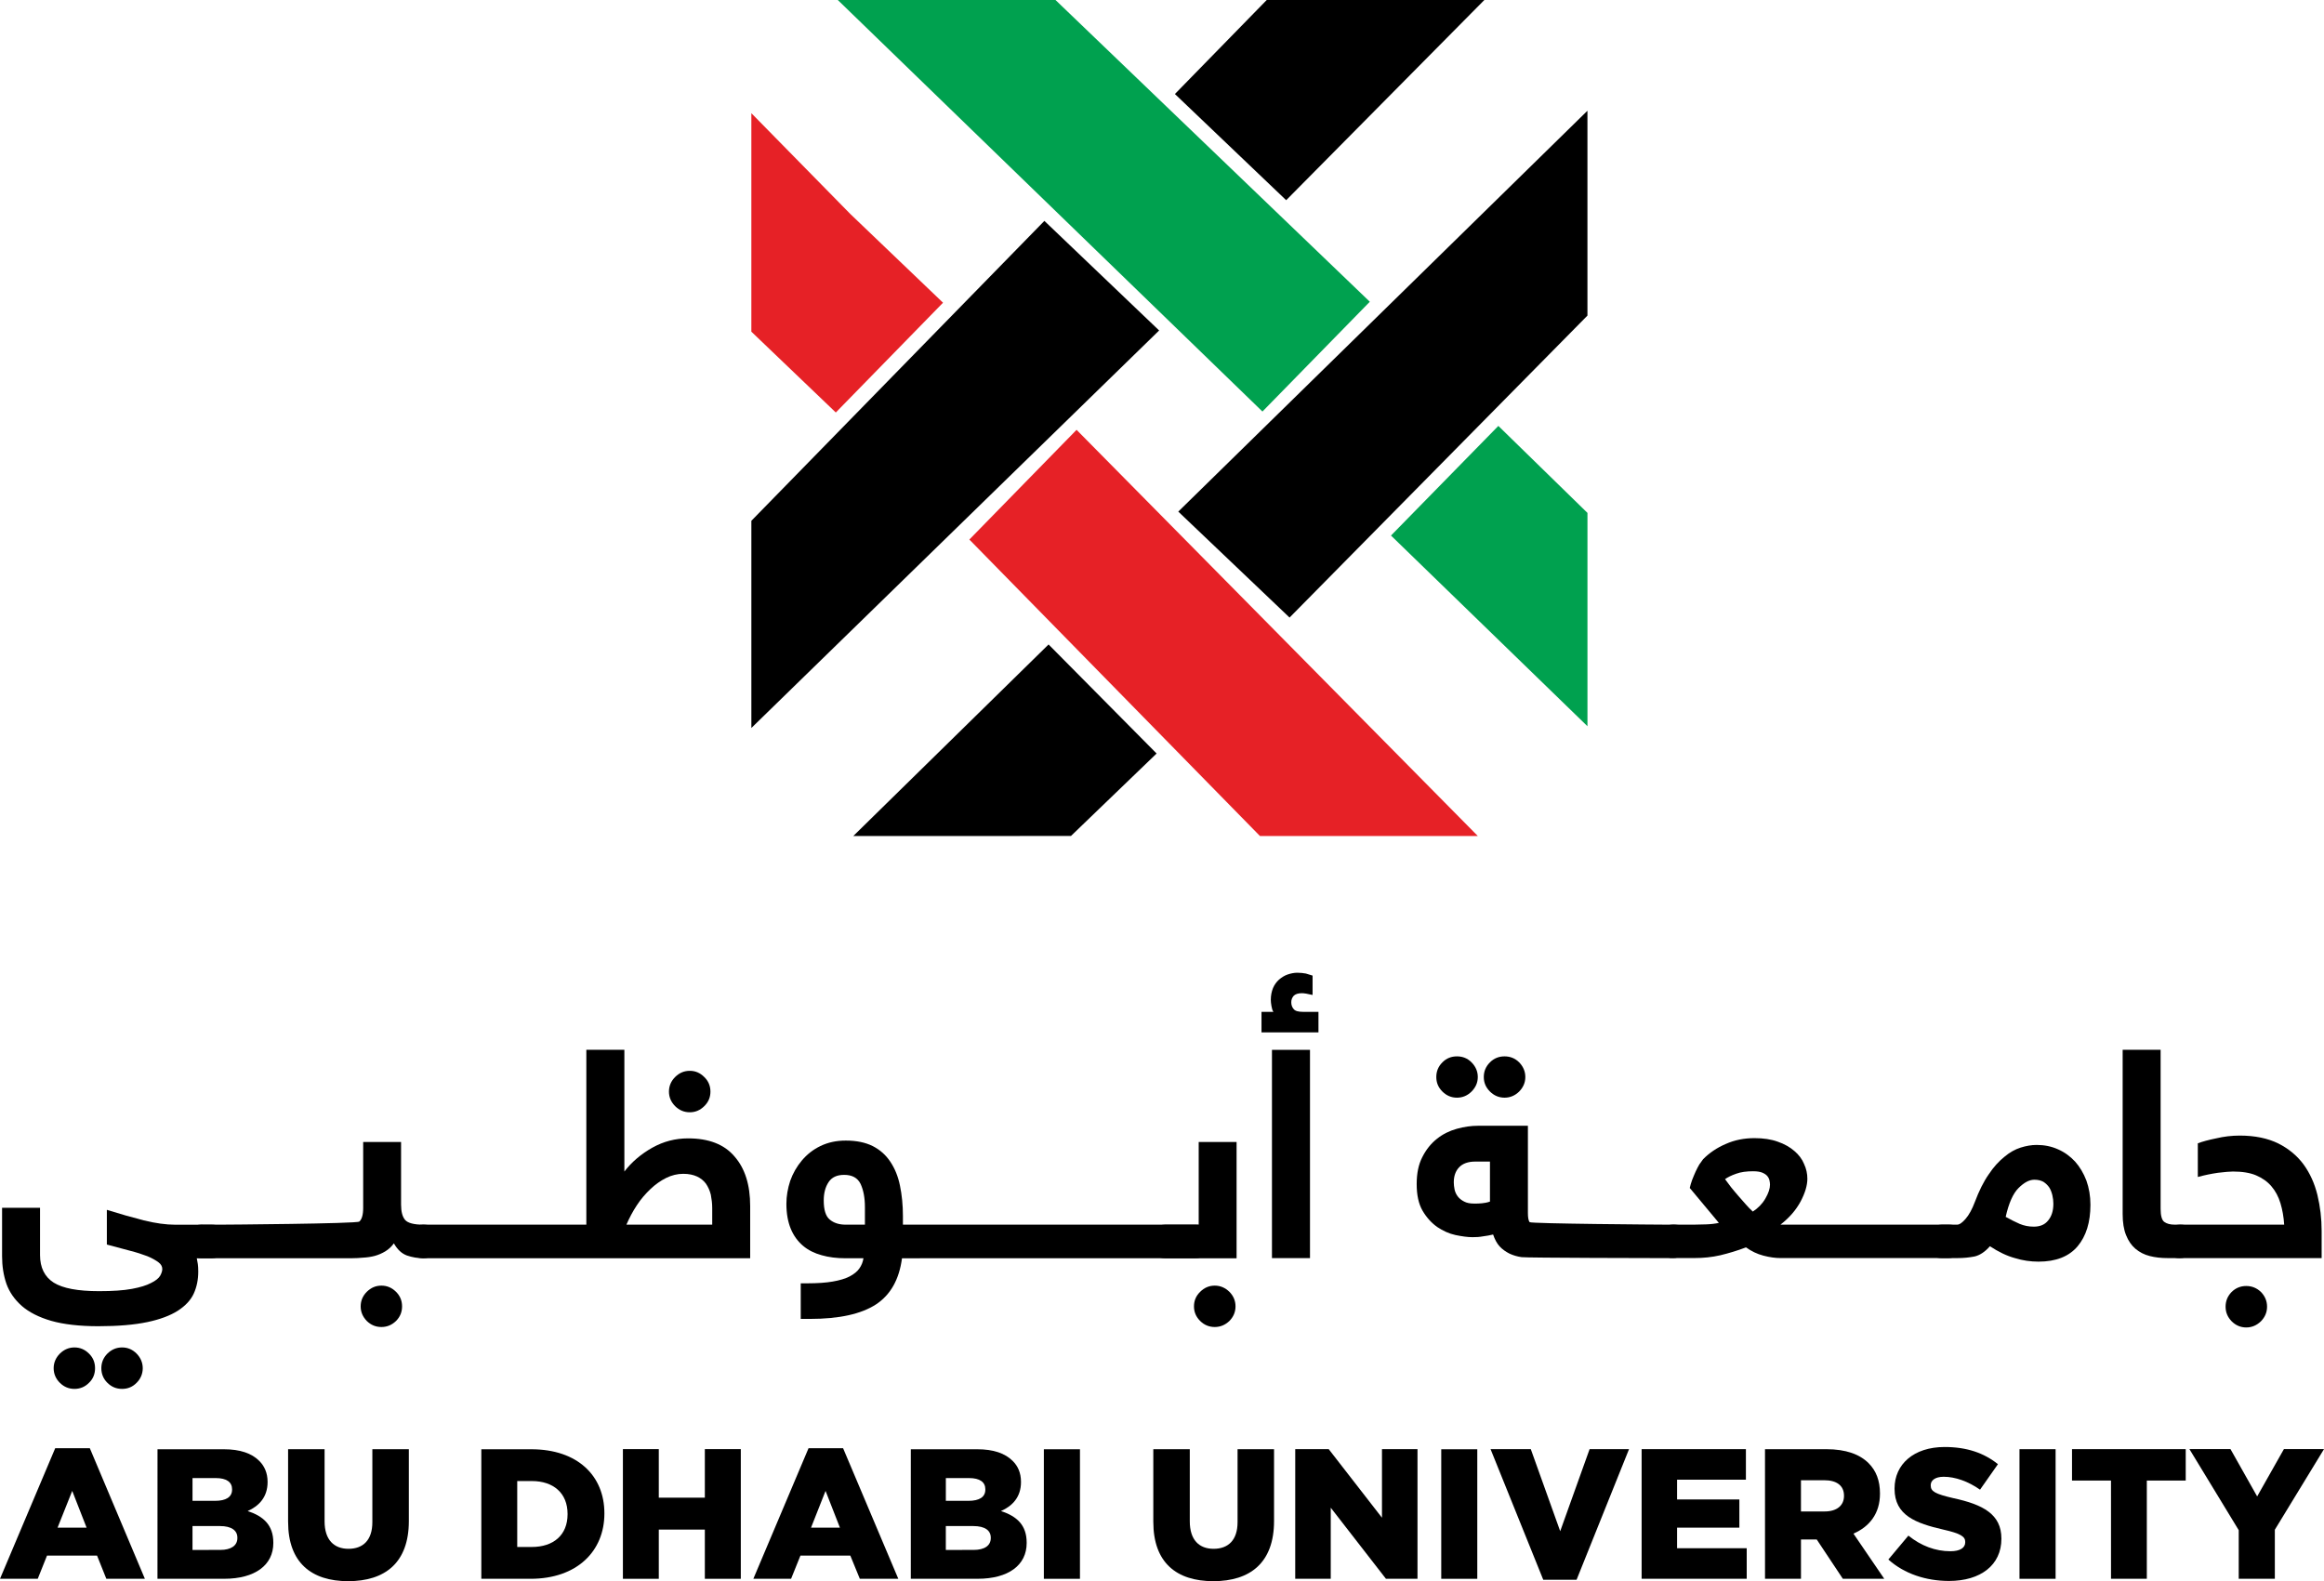
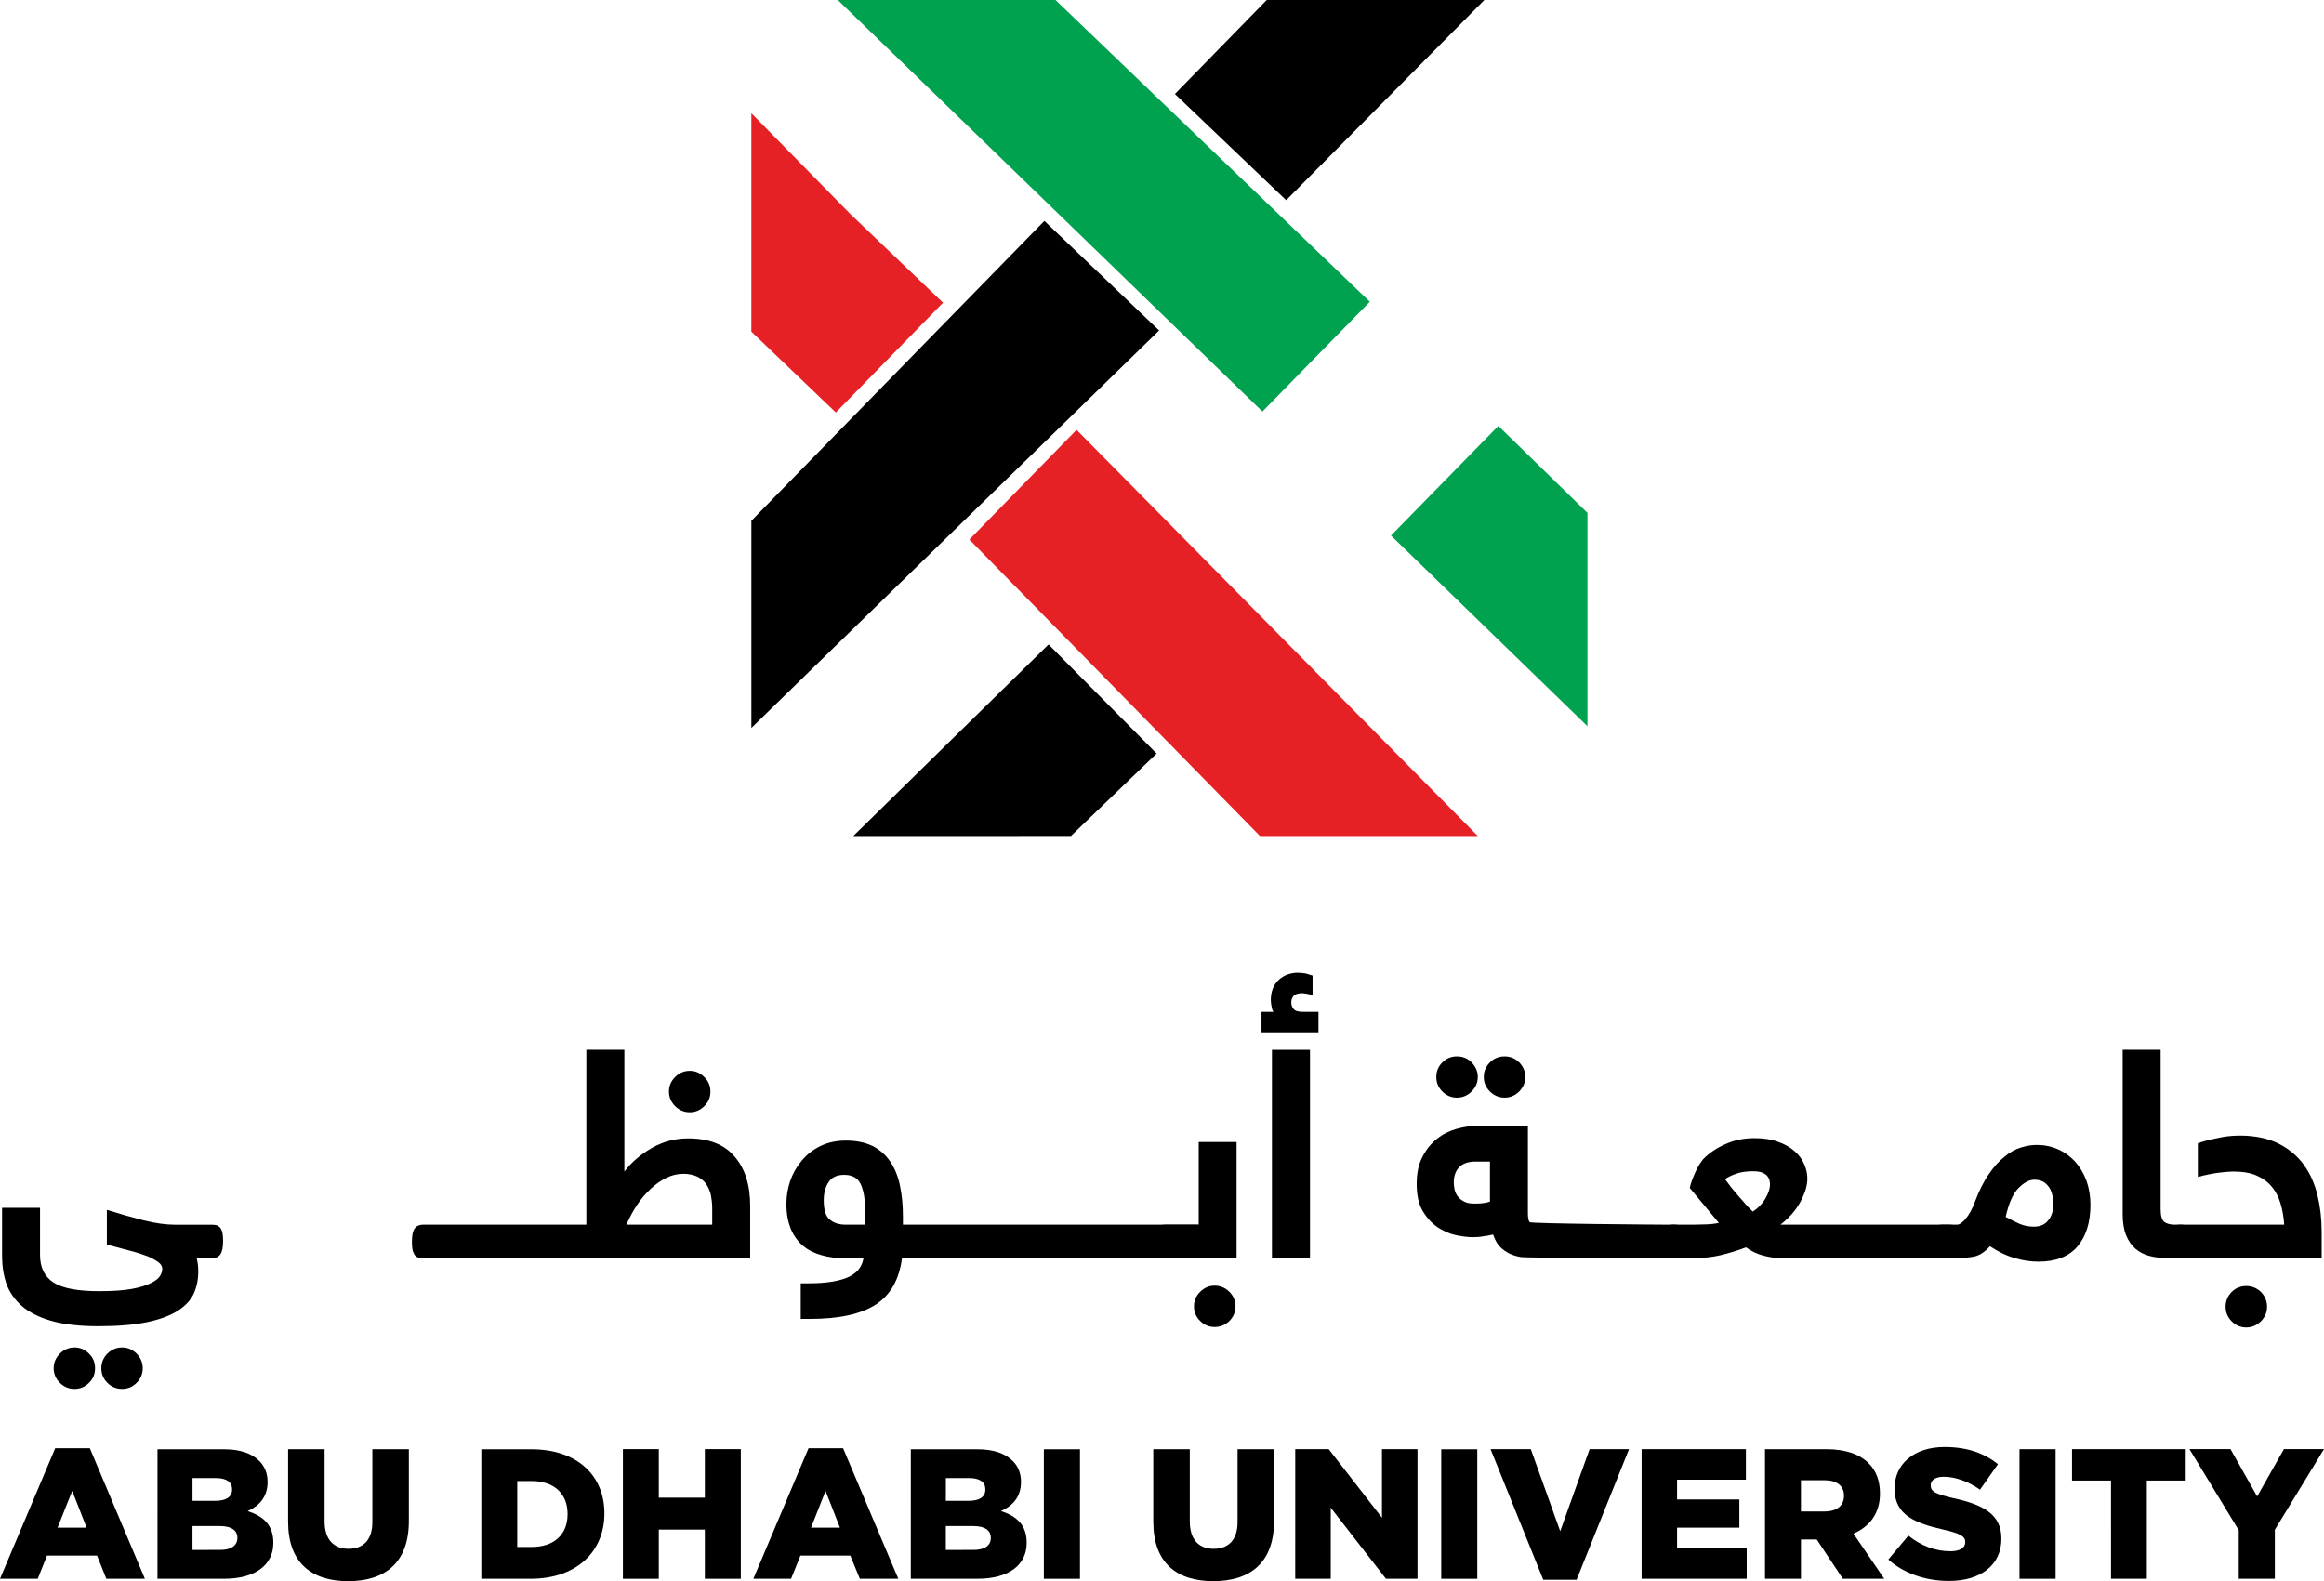
<svg xmlns="http://www.w3.org/2000/svg" width="123.18pt" height="83.82pt" version="1.1" viewBox="0 0 123.18 83.82">
  <defs />
  <path d="m3.828 79.035 0.762 1.949h-1.539zm-0.902-2.262-2.926 6.922h2l0.492-1.23h2.652l0.492 1.23h2.043l-2.918-6.922z" />
  <path d="m8.348 76.828h3.519c0.859 0 1.477 0.215 1.875 0.617 0.273 0.27 0.441 0.641 0.441 1.105v0.019c0 0.793-0.453 1.266-1.055 1.535 0.832 0.273 1.359 0.742 1.359 1.672v0.027c0 1.164-0.969 1.891-2.602 1.891h-3.539zm3.051 2.734c0.578 0 0.902-0.199 0.902-0.594v-0.023c0-0.375-0.293-0.59-0.863-0.59h-1.234v1.207zm0.277 2.602c0.574 0 0.906-0.23 0.906-0.629v-0.019c0-0.375-0.297-0.617-0.926-0.617h-1.453v1.266z" />
  <path d="m15.27 80.68v-3.856h1.934v3.824c0 0.988 0.504 1.457 1.266 1.457 0.77 0 1.266-0.453 1.266-1.414v-3.867h1.934v3.809c0 2.215-1.266 3.188-3.219 3.188-1.949 0-3.18-0.988-3.18-3.141" />
  <path d="m25.512 76.828h2.648c2.457 0 3.875 1.41 3.875 3.391v0.019c0 1.98-1.438 3.457-3.914 3.457h-2.609zm2.676 5.18c1.145 0 1.895-0.629 1.895-1.734v-0.019c0-1.102-0.75-1.742-1.895-1.742h-0.773v3.496z" />
  <path d="m33.016 76.82h1.902v2.574h2.441v-2.574h1.906v6.875h-1.906v-2.609h-2.441v2.609h-1.902z" />
  <path d="m42.855 76.773h1.832l2.926 6.922h-2.039l-0.504-1.23h-2.644l-0.496 1.23h-2zm1.664 4.211-0.762-1.949-0.77 1.949z" />
  <path d="m48.277 76.828h3.523c0.859 0 1.473 0.215 1.875 0.617 0.277 0.27 0.441 0.641 0.441 1.105v0.019c0 0.793-0.453 1.266-1.062 1.535 0.84 0.273 1.363 0.742 1.363 1.672v0.027c0 1.164-0.961 1.891-2.598 1.891h-3.543zm3.051 2.734c0.582 0 0.898-0.199 0.898-0.594v-0.023c0-0.375-0.293-0.59-0.859-0.59h-1.234v1.207zm0.277 2.602c0.582 0 0.91-0.23 0.91-0.629v-0.019c0-0.375-0.293-0.617-0.934-0.617h-1.449v1.266z" />
  <path d="m55.328 76.828h1.914v6.867h-1.914z" />
  <path d="m61.129 80.68v-3.856h1.934v3.824c0 0.988 0.496 1.457 1.262 1.457 0.77 0 1.27-0.453 1.27-1.414v-3.867h1.934v3.809c0 2.215-1.27 3.188-3.219 3.188-1.957 0-3.18-0.988-3.18-3.141" />
  <path d="m68.652 76.82h1.773l2.824 3.637v-3.637h1.883v6.875h-1.672l-2.926-3.769v3.769h-1.883z" />
  <path d="m76.391 76.828h1.91v6.867h-1.91z" />
  <path d="m79.004 76.82h2.133l1.559 4.352 1.559-4.352h2.09l-2.781 6.926h-1.766z" />
  <path d="m87.012 76.82h5.527v1.621h-3.648v1.047h3.301v1.496h-3.301v1.09h3.691v1.621h-5.57z" />
  <path d="m93.551 76.824h3.246c1.055 0 1.781 0.277 2.246 0.742 0.402 0.402 0.602 0.93 0.602 1.602v0.019c0 1.051-0.559 1.746-1.406 2.113l1.633 2.394h-2.195l-1.383-2.082h-0.836v2.082h-1.906zm3.16 3.301c0.652 0 1.027-0.32 1.027-0.82v-0.019c0-0.539-0.398-0.816-1.039-0.816h-1.242v1.656z" />
  <path d="m100.09 82.672 1.062-1.266c0.672 0.543 1.434 0.828 2.227 0.828 0.508 0 0.785-0.18 0.785-0.473v-0.023c0-0.277-0.227-0.441-1.164-0.652-1.457-0.336-2.582-0.75-2.582-2.16v-0.023c0-1.27 1.008-2.195 2.652-2.195 1.172 0 2.082 0.312 2.828 0.91l-0.949 1.352c-0.629-0.441-1.316-0.684-1.926-0.684-0.457 0-0.688 0.195-0.688 0.441v0.019c0 0.316 0.234 0.449 1.191 0.672 1.582 0.34 2.555 0.855 2.555 2.141v0.016c0 1.395-1.105 2.234-2.773 2.234-1.219 0-2.375-0.379-3.219-1.137" />
  <path d="m107.04 76.824h1.914v6.871h-1.914z" />
  <path d="m111.89 78.488h-2.066v-1.668h6.027v1.668h-2.062v5.207h-1.898z" />
  <path d="m118.66 81.117-2.613-4.297h2.176l1.414 2.508 1.418-2.508h2.125l-2.606 4.273v2.602h-1.914z" />
  <path d="m61.438 17.519-6.082-5.809-15.531 15.898v10.984z" />
  <path d="m55.578 34.164-10.352 10.156 11.539-0.004 4.539-4.371z" />
-   <path d="m62.453 27.121 5.898 5.617 15.789-16.008v-10.859z" />
  <path d="m68.172 10.613 10.504-10.613h-11.535l-4.867 4.984z" />
  <path d="m79.418 22.578-5.691 5.812 10.414 10.109v-11.309z" fill="#00a14f" />
  <path d="m72.605 15.996-16.66-15.996h-11.539l22.508 21.816z" fill="#00a14f" />
  <path d="m51.379 28.602 15.402 15.715h11.547l-21.266-21.531z" fill="#e62126" />
  <path d="m49.984 16.047-4.914-4.703-5.246-5.344v11.582l4.477 4.285z" fill="#e62126" />
  <path d="m10.43 66.703c0.02 0.086 0.039 0.195 0.055 0.305 0.016 0.113 0.023 0.246 0.023 0.402 0 0.422-0.078 0.812-0.238 1.164-0.16 0.348-0.441 0.648-0.844 0.91-0.406 0.258-0.945 0.461-1.617 0.602-0.688 0.145-1.555 0.219-2.594 0.219-1.008 0-1.844-0.098-2.5-0.285-0.652-0.188-1.176-0.457-1.559-0.789-0.383-0.34-0.656-0.73-0.816-1.176-0.156-0.457-0.23-0.941-0.23-1.465v-2.562h2.012v2.504c0 0.668 0.246 1.156 0.723 1.461 0.488 0.305 1.281 0.453 2.406 0.453 0.723 0 1.297-0.039 1.742-0.121 0.438-0.082 0.773-0.184 1.012-0.312 0.242-0.117 0.406-0.25 0.484-0.383 0.074-0.133 0.113-0.258 0.113-0.355 0-0.133-0.062-0.254-0.203-0.359-0.145-0.109-0.344-0.223-0.59-0.324-0.266-0.102-0.578-0.203-0.934-0.293-0.367-0.102-0.766-0.207-1.211-0.324v-1.84c0.684 0.215 1.332 0.398 1.957 0.559 0.617 0.152 1.18 0.23 1.664 0.23h1.938c0.078 0 0.16 8e-3 0.227 0.019 0.074 0.019 0.141 0.059 0.195 0.109 0.055 0.055 0.102 0.145 0.137 0.258 0.023 0.109 0.043 0.27 0.043 0.461 0 0.355-0.051 0.598-0.148 0.73-0.098 0.133-0.25 0.203-0.453 0.203zm-7.586 5.828c0-0.293 0.113-0.555 0.328-0.773 0.219-0.215 0.48-0.328 0.773-0.328 0.301 0 0.559 0.113 0.773 0.328 0.223 0.219 0.32 0.48 0.32 0.773 0 0.297-0.098 0.562-0.32 0.773-0.215 0.219-0.473 0.324-0.773 0.324-0.293 0-0.555-0.105-0.773-0.324-0.215-0.211-0.328-0.477-0.328-0.773m2.527 0c0-0.293 0.105-0.555 0.32-0.773 0.219-0.215 0.477-0.328 0.781-0.328 0.301 0 0.555 0.113 0.77 0.328 0.211 0.219 0.324 0.48 0.324 0.773 0 0.297-0.113 0.562-0.324 0.773-0.215 0.219-0.469 0.324-0.77 0.324-0.305 0-0.562-0.105-0.781-0.324-0.215-0.211-0.32-0.477-0.32-0.773" />
-   <path d="m11.609 64.922c0.355 0 7.293-0.051 7.434-0.164 0.133-0.109 0.207-0.355 0.207-0.73v-3.488h2.008v3.312c0 0.387 0.074 0.656 0.219 0.824 0.145 0.16 0.465 0.246 0.961 0.246 0.078 0 0.156 8e-3 0.238 0.019 0.066 0.019 0.133 0.051 0.188 0.109 0.059 0.055 0.094 0.145 0.133 0.258 0.027 0.109 0.047 0.266 0.047 0.461 0 0.355-0.051 0.598-0.152 0.73-0.09 0.137-0.246 0.203-0.453 0.203-0.301 0-0.59-0.051-0.867-0.145-0.281-0.102-0.508-0.316-0.695-0.645-0.125 0.176-0.273 0.312-0.457 0.426-0.172 0.102-0.355 0.184-0.551 0.238-0.191 0.051-0.398 0.082-0.617 0.094-0.199 0.019-0.414 0.031-0.617 0.031h-7.969c-0.082 0-0.156-0.012-0.227-0.031-0.07-0.012-0.137-0.047-0.199-0.102-0.051-0.055-0.094-0.145-0.129-0.254-0.031-0.113-0.043-0.27-0.043-0.469 0-0.352 0.051-0.594 0.145-0.723 0.098-0.137 0.246-0.203 0.453-0.203zm7.508 4.332c0-0.305 0.113-0.559 0.324-0.773 0.219-0.215 0.469-0.328 0.777-0.328 0.301 0 0.555 0.113 0.773 0.328 0.215 0.215 0.32 0.469 0.32 0.773 0 0.301-0.105 0.555-0.32 0.773-0.219 0.211-0.473 0.32-0.773 0.32-0.309 0-0.559-0.109-0.777-0.32-0.211-0.219-0.324-0.473-0.324-0.773" />
  <path d="m31.078 64.922v-9.27h2.016v6.453c0.391-0.508 0.883-0.926 1.477-1.262 0.602-0.336 1.227-0.496 1.902-0.496 1.086 0 1.91 0.312 2.457 0.957 0.559 0.637 0.832 1.512 0.832 2.629v2.769h-17.324c-0.082 0-0.156-0.012-0.234-0.031-0.07-0.012-0.137-0.047-0.191-0.102-0.055-0.055-0.098-0.145-0.133-0.254-0.031-0.117-0.047-0.27-0.047-0.469 0-0.352 0.047-0.594 0.145-0.723 0.102-0.137 0.254-0.203 0.461-0.203zm6.672 0v-0.883c0-0.25-0.031-0.477-0.074-0.707-0.055-0.219-0.141-0.41-0.258-0.582-0.121-0.164-0.277-0.289-0.477-0.383-0.188-0.086-0.43-0.141-0.727-0.141-0.309 0-0.609 0.074-0.898 0.215-0.293 0.145-0.578 0.344-0.84 0.594-0.262 0.25-0.508 0.531-0.719 0.855-0.215 0.324-0.398 0.672-0.555 1.031zm-2.293-7.055c0-0.297 0.113-0.559 0.328-0.773 0.219-0.219 0.477-0.328 0.777-0.328 0.297 0 0.547 0.109 0.766 0.328 0.223 0.215 0.328 0.477 0.328 0.773 0 0.301-0.105 0.555-0.328 0.773-0.219 0.215-0.469 0.324-0.766 0.324-0.301 0-0.559-0.109-0.777-0.324-0.215-0.219-0.328-0.473-0.328-0.773" />
  <path d="m47.809 66.703c-0.148 1.121-0.605 1.938-1.383 2.449-0.785 0.508-1.945 0.766-3.504 0.766h-0.48v-1.887h0.355c0.535 0 0.98-0.031 1.34-0.094 0.363-0.062 0.664-0.152 0.895-0.27 0.23-0.121 0.406-0.262 0.516-0.422 0.113-0.16 0.188-0.34 0.219-0.543h-0.965c-0.449 0-0.871-0.051-1.25-0.16-0.383-0.105-0.711-0.266-0.988-0.5-0.277-0.234-0.496-0.531-0.648-0.898-0.152-0.367-0.234-0.809-0.234-1.324 0-0.414 0.07-0.816 0.203-1.223 0.141-0.398 0.348-0.758 0.617-1.078 0.27-0.32 0.594-0.578 0.984-0.766 0.395-0.191 0.84-0.289 1.344-0.289 0.566 0 1.039 0.098 1.43 0.293 0.387 0.199 0.695 0.473 0.93 0.828 0.238 0.355 0.414 0.781 0.512 1.27 0.102 0.492 0.156 1.027 0.156 1.617v0.449h15.512c0.078 0 0.16 8e-3 0.23 0.019 0.074 0.019 0.133 0.051 0.191 0.109 0.055 0.055 0.105 0.145 0.129 0.258 0.035 0.109 0.047 0.27 0.047 0.461 0 0.355-0.047 0.598-0.145 0.73-0.094 0.133-0.25 0.203-0.453 0.203zm-4.148-3.066c0 0.492 0.102 0.836 0.316 1.012 0.211 0.18 0.496 0.273 0.844 0.273h1.023v-0.93c0-0.496-0.078-0.902-0.23-1.23-0.16-0.324-0.449-0.48-0.871-0.48-0.379 0-0.652 0.125-0.824 0.383-0.172 0.258-0.258 0.582-0.258 0.973" />
  <path d="m63.535 64.922v-4.383h2.008v6.164h-3.785c-0.082 0-0.164-0.012-0.234-0.031-0.074-0.012-0.133-0.047-0.188-0.102-0.062-0.055-0.105-0.145-0.141-0.254-0.027-0.113-0.043-0.27-0.043-0.469 0-0.352 0.047-0.594 0.141-0.723 0.105-0.137 0.258-0.203 0.465-0.203zm-0.25 4.332c0-0.305 0.109-0.559 0.328-0.773 0.215-0.215 0.473-0.328 0.773-0.328 0.297 0 0.555 0.113 0.777 0.328 0.211 0.215 0.324 0.469 0.324 0.773 0 0.301-0.113 0.555-0.324 0.773-0.223 0.211-0.48 0.32-0.777 0.32-0.301 0-0.559-0.109-0.773-0.32-0.219-0.219-0.328-0.473-0.328-0.773" />
  <path d="m69.883 54.727h-3.019v-1.086h0.633c-0.055-0.07-0.082-0.176-0.105-0.309-0.023-0.137-0.035-0.238-0.035-0.328 0-0.23 0.043-0.441 0.117-0.625 0.078-0.184 0.184-0.324 0.32-0.449 0.133-0.113 0.281-0.211 0.453-0.27 0.176-0.059 0.344-0.094 0.52-0.094 0.164 0 0.316 0.02 0.449 0.043 0.129 0.035 0.254 0.074 0.355 0.109v1.027c-0.27-0.066-0.457-0.094-0.57-0.094-0.195 0-0.34 0.047-0.43 0.137-0.086 0.098-0.129 0.207-0.129 0.344 0 0.145 0.043 0.266 0.129 0.363 0.082 0.102 0.25 0.145 0.5 0.145h0.812zm-0.449 11.969h-2.016v-11.043h2.016z" />
  <path d="m88.168 66.695c-0.242 0-7.277-0.012-7.516-0.051-0.234-0.031-0.449-0.098-0.645-0.188-0.191-0.098-0.371-0.219-0.523-0.383-0.145-0.16-0.258-0.375-0.344-0.629-0.176 0.043-0.355 0.074-0.543 0.098-0.184 0.035-0.367 0.043-0.555 0.043-0.254 0-0.555-0.043-0.895-0.113-0.344-0.074-0.664-0.223-0.969-0.426-0.297-0.211-0.562-0.496-0.777-0.863-0.211-0.363-0.312-0.832-0.312-1.414 0-0.57 0.098-1.043 0.301-1.434 0.199-0.395 0.461-0.719 0.773-0.965 0.312-0.25 0.664-0.422 1.055-0.531 0.391-0.109 0.762-0.16 1.133-0.16h2.633v4.621c0 0.238 0.027 0.402 0.09 0.488 0.062 0.086 7.004 0.133 7.234 0.133h0.375c0.078 0 0.156 8e-3 0.227 0.019 0.07 0.019 0.133 0.059 0.191 0.109 0.059 0.055 0.102 0.148 0.137 0.258 0.027 0.109 0.043 0.262 0.043 0.457 0 0.359-0.043 0.602-0.145 0.734-0.102 0.133-0.246 0.195-0.453 0.195zm-12.039-9.602c0-0.297 0.102-0.555 0.324-0.777 0.215-0.215 0.469-0.316 0.773-0.316 0.297 0 0.559 0.102 0.77 0.316 0.219 0.223 0.332 0.48 0.332 0.777 0 0.301-0.113 0.551-0.332 0.773-0.211 0.211-0.473 0.324-0.77 0.324-0.305 0-0.559-0.113-0.773-0.324-0.223-0.223-0.324-0.473-0.324-0.773m0.926 5.578c0 0.121 0.016 0.25 0.043 0.391 0.031 0.137 0.09 0.262 0.172 0.367 0.082 0.109 0.199 0.199 0.34 0.27 0.133 0.07 0.305 0.105 0.523 0.105 0.133 0 0.27 0 0.414-0.016 0.137-0.012 0.281-0.039 0.426-0.09v-2.121h-0.773c-0.383 0-0.668 0.102-0.859 0.301-0.191 0.199-0.285 0.465-0.285 0.793m1.59-5.578c0-0.297 0.105-0.555 0.328-0.777 0.215-0.215 0.473-0.316 0.773-0.316 0.297 0 0.559 0.102 0.773 0.316 0.215 0.223 0.328 0.48 0.328 0.777 0 0.301-0.113 0.551-0.328 0.773-0.215 0.211-0.477 0.324-0.773 0.324-0.301 0-0.559-0.113-0.773-0.324-0.223-0.223-0.328-0.473-0.328-0.773" />
  <path d="m89.746 64.922c0.207 0 0.438-8e-3 0.684-0.016 0.246-8e-3 0.473-0.035 0.676-0.078l-1.543-1.852c0.031-0.141 0.074-0.281 0.129-0.434 0.055-0.148 0.121-0.289 0.18-0.43 0.066-0.137 0.129-0.266 0.199-0.383 0.078-0.113 0.145-0.203 0.199-0.277 0.336-0.34 0.734-0.609 1.203-0.809 0.469-0.211 0.977-0.309 1.523-0.309 0.469 0 0.887 0.062 1.238 0.191 0.352 0.121 0.641 0.289 0.871 0.488 0.234 0.199 0.41 0.426 0.516 0.688 0.121 0.258 0.176 0.523 0.176 0.785 0 0.355-0.121 0.758-0.359 1.207-0.246 0.457-0.598 0.863-1.066 1.227h8.906c0.086 0 0.156 8e-3 0.23 0.019 0.07 0.019 0.141 0.051 0.199 0.109 0.055 0.055 0.098 0.145 0.129 0.258 0.031 0.109 0.047 0.262 0.047 0.461 0 0.355-0.047 0.598-0.148 0.73-0.098 0.133-0.25 0.195-0.457 0.195h-8.906c-0.266 0-0.566-0.039-0.906-0.129-0.332-0.086-0.637-0.234-0.922-0.438-0.461 0.176-0.91 0.309-1.359 0.418-0.457 0.105-0.914 0.148-1.371 0.148h-1.129c-0.086 0-0.16-4e-3 -0.242-0.023-0.066-0.012-0.129-0.051-0.191-0.105-0.051-0.051-0.098-0.141-0.125-0.254-0.035-0.109-0.051-0.266-0.051-0.465 0-0.352 0.051-0.594 0.152-0.723 0.094-0.141 0.25-0.203 0.457-0.203zm3.191-2.832c-0.363 0-0.668 0.039-0.918 0.133-0.246 0.086-0.438 0.18-0.586 0.285 0.094 0.133 0.203 0.273 0.324 0.434 0.121 0.152 0.258 0.309 0.387 0.461 0.137 0.16 0.266 0.305 0.395 0.449 0.129 0.145 0.25 0.273 0.367 0.375 0.277-0.18 0.5-0.406 0.664-0.688 0.168-0.289 0.246-0.531 0.246-0.738 0-0.074-0.012-0.156-0.031-0.242-0.023-0.086-0.066-0.164-0.129-0.234-0.055-0.059-0.148-0.121-0.266-0.168-0.117-0.043-0.27-0.066-0.453-0.066" />
  <path d="m103.73 64.922c0.125 0 0.277-0.102 0.453-0.309 0.18-0.207 0.348-0.512 0.492-0.898 0.223-0.59 0.465-1.078 0.734-1.461 0.258-0.391 0.543-0.699 0.832-0.93 0.281-0.238 0.566-0.395 0.859-0.488 0.285-0.09 0.57-0.141 0.852-0.141 0.402 0 0.781 0.074 1.133 0.234 0.348 0.152 0.648 0.375 0.902 0.648 0.25 0.281 0.449 0.617 0.598 1.004 0.141 0.398 0.215 0.82 0.215 1.285 0 0.93-0.227 1.664-0.684 2.207-0.457 0.535-1.141 0.809-2.07 0.809-0.418 0-0.832-0.059-1.25-0.188-0.43-0.117-0.867-0.328-1.324-0.629-0.262 0.301-0.539 0.48-0.812 0.543-0.285 0.055-0.582 0.086-0.914 0.086h-0.82c-0.086 0-0.16-4e-3 -0.234-0.023-0.07-0.012-0.133-0.047-0.191-0.105-0.055-0.051-0.105-0.141-0.133-0.254-0.035-0.109-0.047-0.266-0.047-0.465 0-0.352 0.047-0.594 0.148-0.723 0.102-0.141 0.25-0.203 0.457-0.203zm5.106-1.102c0-0.156-0.019-0.309-0.055-0.465-0.039-0.152-0.09-0.293-0.164-0.406-0.082-0.121-0.188-0.219-0.312-0.301-0.133-0.07-0.285-0.109-0.477-0.109-0.27 0-0.543 0.148-0.836 0.438-0.289 0.285-0.52 0.797-0.684 1.531 0.266 0.148 0.512 0.273 0.738 0.371 0.234 0.098 0.484 0.148 0.75 0.148 0.332 0 0.59-0.105 0.766-0.332 0.18-0.219 0.273-0.508 0.273-0.875" />
  <path d="m116.16 65.769c0 0.355-0.047 0.598-0.148 0.73-0.098 0.133-0.254 0.195-0.457 0.195h-0.648c-0.352 0-0.676-0.035-0.961-0.109-0.297-0.074-0.547-0.207-0.762-0.387-0.211-0.18-0.375-0.418-0.496-0.723-0.121-0.297-0.18-0.668-0.18-1.117v-8.707h2.012v8.434c0 0.363 0.066 0.594 0.191 0.688 0.133 0.098 0.316 0.148 0.551 0.148h0.293c0.082 0 0.164 8e-3 0.23 0.019 0.074 0.019 0.141 0.051 0.195 0.109 0.059 0.055 0.102 0.145 0.133 0.258 0.031 0.109 0.047 0.262 0.047 0.461" />
  <path d="m121.07 64.922c-0.027-0.414-0.094-0.793-0.199-1.141-0.105-0.344-0.262-0.641-0.473-0.887-0.211-0.25-0.477-0.441-0.816-0.586-0.32-0.137-0.738-0.203-1.227-0.203-0.164 0-0.426 0.023-0.789 0.066-0.355 0.051-0.719 0.125-1.074 0.223v-1.785c0.234-0.09 0.562-0.18 0.969-0.262 0.41-0.098 0.824-0.148 1.254-0.148 0.816 0 1.492 0.148 2.043 0.418 0.551 0.277 1 0.652 1.34 1.113 0.34 0.469 0.582 1.004 0.734 1.621 0.148 0.617 0.223 1.25 0.223 1.906v1.438h-7.519c-0.082 0-0.16-4e-3 -0.234-0.023-0.07-0.012-0.133-0.051-0.195-0.105-0.055-0.051-0.098-0.141-0.129-0.254-0.027-0.113-0.047-0.266-0.047-0.465 0-0.352 0.055-0.594 0.145-0.723 0.102-0.141 0.258-0.203 0.461-0.203zm-3.106 4.348c0-0.301 0.105-0.559 0.32-0.781 0.215-0.211 0.477-0.316 0.773-0.316 0.301 0 0.559 0.105 0.781 0.316 0.215 0.223 0.324 0.48 0.324 0.781 0 0.297-0.109 0.551-0.324 0.773-0.223 0.215-0.48 0.328-0.781 0.328-0.297 0-0.559-0.113-0.773-0.328-0.215-0.223-0.32-0.477-0.32-0.773" />
</svg>